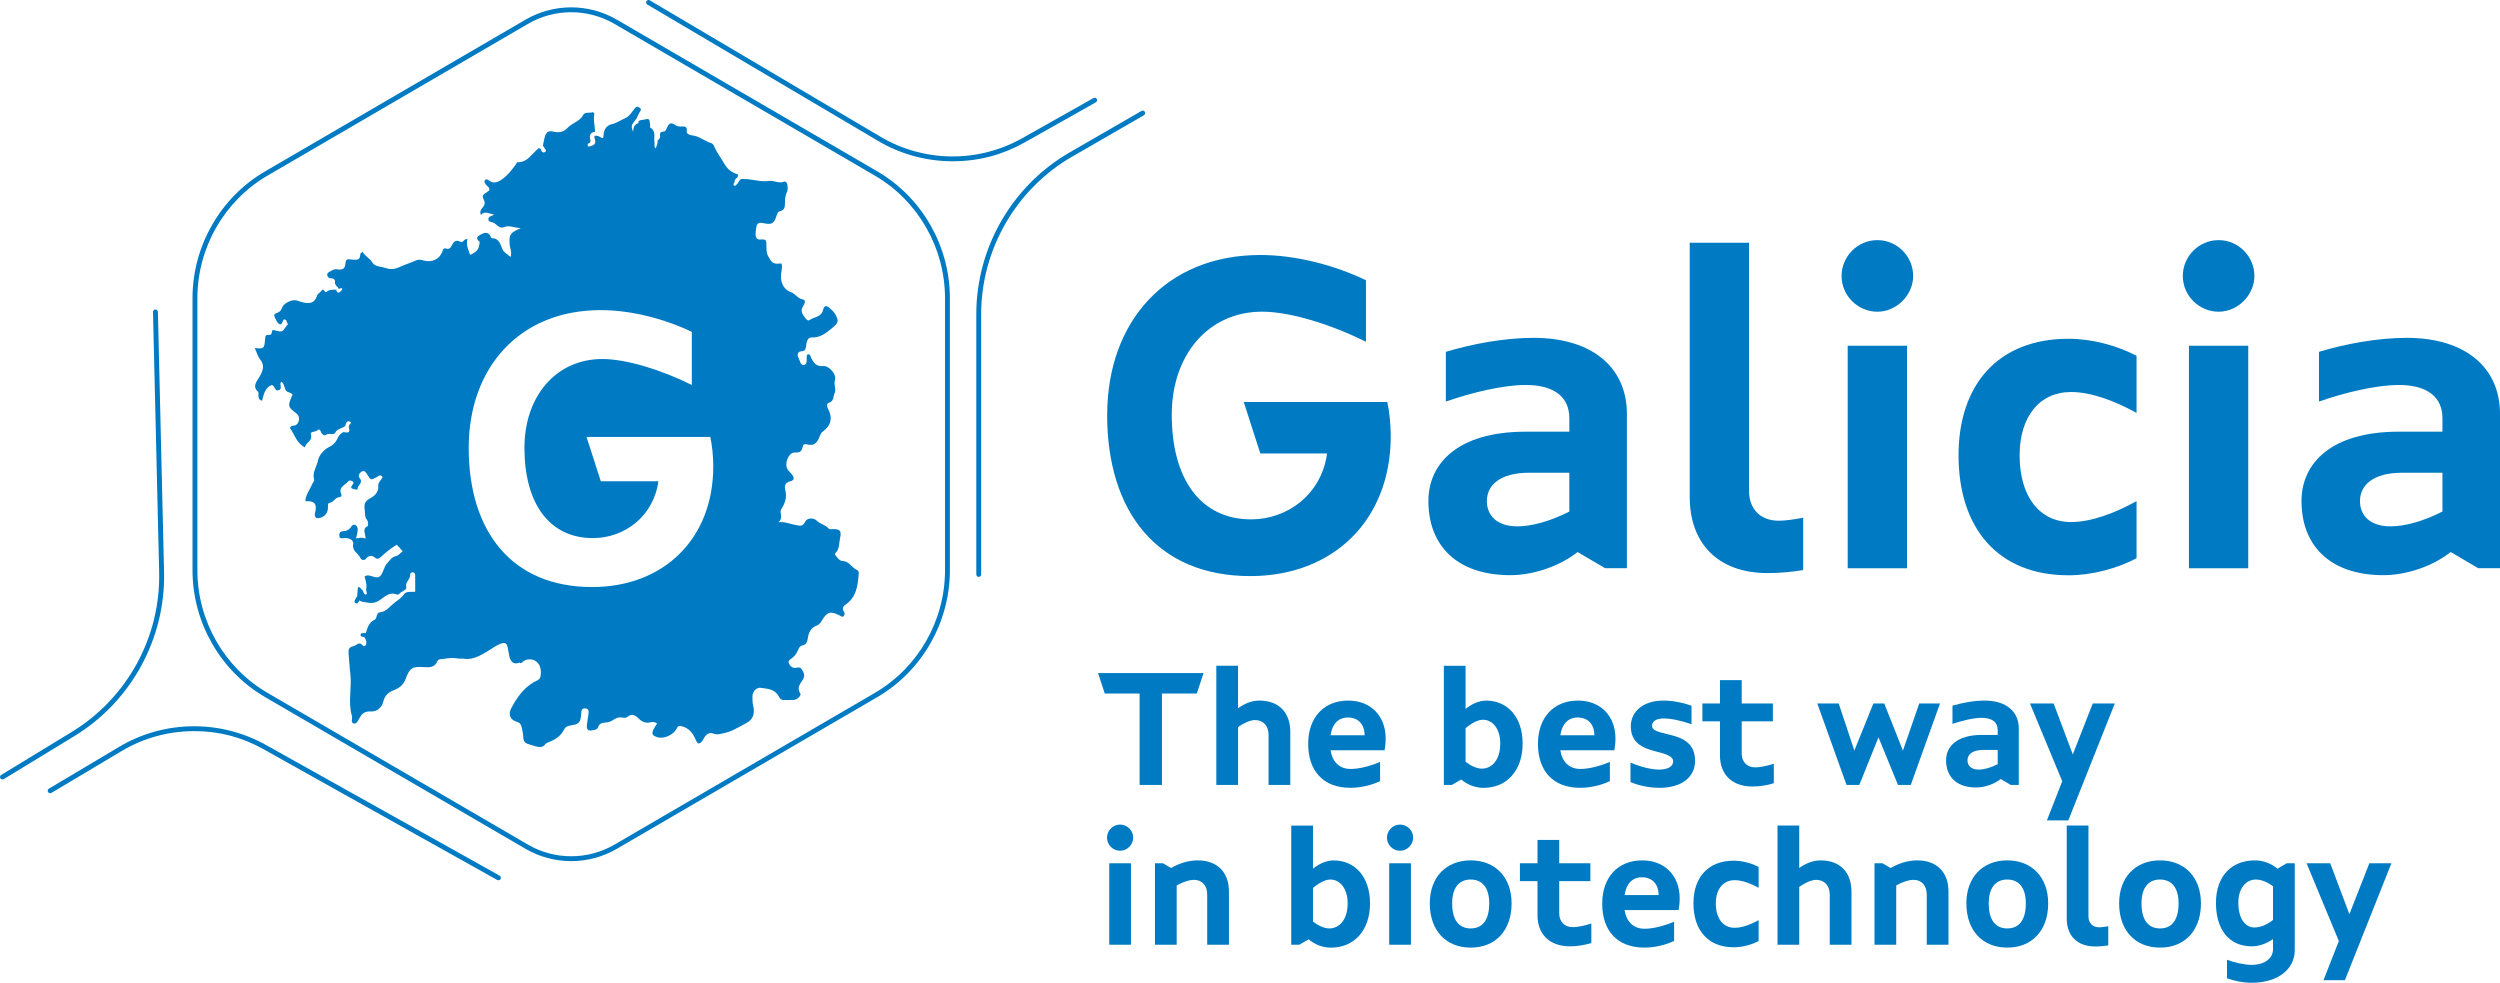
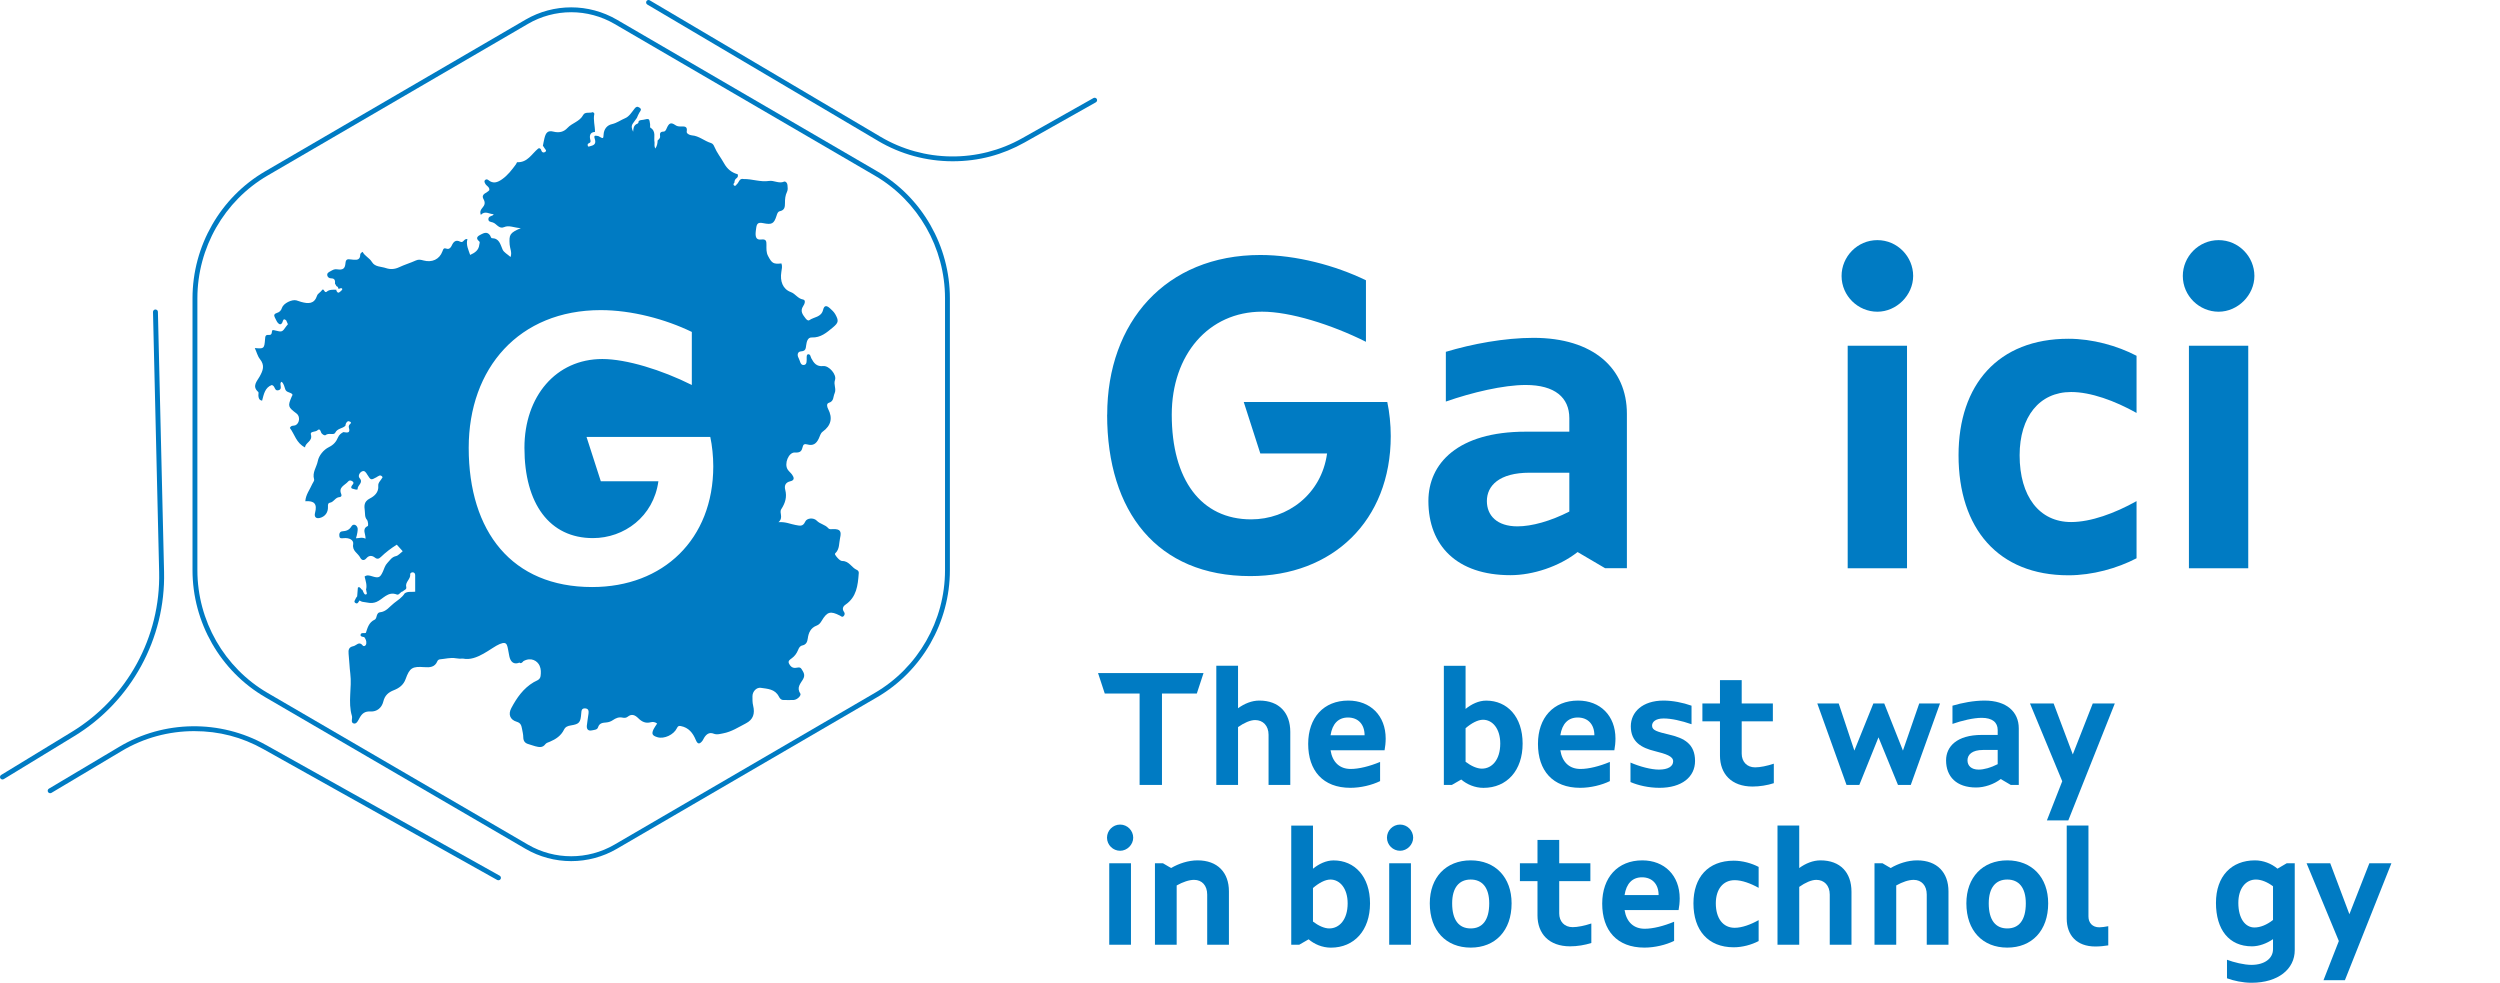
<svg xmlns="http://www.w3.org/2000/svg" id="Capa_2" data-name="Capa 2" viewBox="0 0 625.81 246.01">
  <defs>
    <style> .cls-1 { fill: #007bc3; } </style>
  </defs>
  <g id="Logo_2023_trazado_criterio" data-name="Logo 2023_trazado criterio">
    <g>
      <g>
        <path class="cls-1" d="m219.6,42.89L154.41,4.92c-3.53-2.05-7.48-3.08-11.43-3.08s-7.91,1.03-11.43,3.08l-65.18,37.97c-11.21,6.53-18.18,18.7-18.18,31.77v68.08c0,13.07,6.97,25.24,18.18,31.77l65.18,37.97c3.46,2.02,7.42,3.08,11.43,3.08s7.97-1.06,11.43-3.08l65.19-37.97c11.21-6.54,18.18-18.71,18.18-31.77v-68.08c0-13.07-6.96-25.24-18.18-31.77m16.96,99.85c0,12.63-6.73,24.39-17.57,30.71l-65.18,37.98c-3.34,1.94-7.08,2.91-10.83,2.91s-7.48-.97-10.82-2.91l-65.18-37.98c-10.84-6.31-17.57-18.07-17.57-30.71v-68.08c0-12.63,6.73-24.4,17.57-30.71L132.16,5.98c3.27-1.91,7.02-2.92,10.82-2.92s7.55,1.01,10.83,2.92l65.18,37.98c10.84,6.31,17.57,18.08,17.57,30.71v68.08Z" />
        <path class="cls-1" d="m219.81,35.28c5.63,3.33,12.08,5.09,18.66,5.09s12.54-1.63,18.02-4.71l17.83-10.05c.15-.09.25-.22.29-.37.04-.16.02-.32-.05-.46-.09-.14-.22-.25-.38-.29-.15-.04-.32-.03-.45.05l-17.85,10.06c-11,6.21-24.59,6.07-35.45-.36L162.66.09c-.1-.06-.21-.09-.31-.09-.21,0-.41.11-.53.3-.17.29-.07.67.22.84l57.78,34.14Z" />
-         <path class="cls-1" d="m268.41,39.2l17.95-10.36c.14-.09.24-.22.28-.38.04-.15.02-.31-.06-.46h0c-.08-.15-.2-.25-.36-.29-.05,0-.11-.02-.16-.02-.11,0-.22.03-.31.08l-17.96,10.36c-14.44,8.34-23.4,23.86-23.4,40.54v65.12c0,.34.27.62.61.62s.61-.28.61-.62v-65.12c0-16.23,8.73-31.36,22.79-39.48" />
        <path class="cls-1" d="m66.51,186.45c-11.4-6.37-25.46-6.19-36.68.5l-17.59,10.47c-.29.17-.39.56-.21.85.17.27.53.38.84.21l17.59-10.48c5.56-3.32,11.85-4.98,18.14-4.98s11.95,1.5,17.32,4.5l58.56,32.77c.27.14.67.04.83-.24.09-.15.11-.31.06-.47-.04-.16-.14-.29-.28-.37l-58.57-32.76Z" />
        <path class="cls-1" d="m18.63,184.25c14.23-8.67,22.83-24.41,22.44-41.08l-1.54-65.1c-.01-.35-.27-.59-.64-.6-.15,0-.31.07-.42.19-.12.13-.17.27-.17.44l1.54,65.1c.38,16.23-7.98,31.55-21.85,40L.29,193.99c-.29.17-.38.56-.2.84.17.28.56.38.84.21l17.7-10.79Z" />
-         <path class="cls-1" d="m214.96,143.58c-.22,2.96-.53,5.87-3.3,7.77-.66.45-.93,1.09-.35,1.88.21.29.17.7-.13,1-.38.36-.64.01-.94-.14-2.37-1.21-3.19-.98-4.56,1.32-.3.52-.68.98-1.23,1.18-1.51.56-2.05,1.79-2.24,3.21-.12.9-.41,1.55-1.33,1.76-.67.14-.88.62-1.12,1.19-.33.8-.84,1.51-1.55,2.02-.48.36-1.05.66-.69,1.37.3.59.75,1.07,1.52,1.05.55-.01,1.19-.38,1.6.28.48.78,1.01,1.45.38,2.56-.57,1.01-1.7,2.06-.69,3.55.34.5-.75,1.58-1.64,1.64-.87.06-1.74,0-2.61,0-.61,0-.89-.44-1.13-.89-.96-1.86-2.82-1.9-4.5-2.15-1.07-.16-2.08.9-2.09,2.08,0,.78-.03,1.58.17,2.38.49,2.02,0,3.49-1.79,4.42-1.85.95-3.62,2.13-5.74,2.52-.79.15-1.54.4-2.34.08-1.09-.43-1.81.1-2.37.98-.2.3-.32.66-.56.93-.7.81-1.13.68-1.57-.37-.71-1.71-1.76-3.07-3.74-3.45-.52-.1-.73.02-.97.52-.8,1.67-3.2,2.76-4.84,2.28-1.34-.39-1.57-.84-.99-2.04.22-.45.54-.85.88-1.39-.49-.39-1.09-.47-1.58-.33-1.31.36-2.26-.13-3.14-1-.79-.78-1.63-1.21-2.68-.36-.34.28-.83.31-1.26.21-.94-.21-1.7.13-2.45.64-.48.33-1.04.52-1.64.57-.88.07-1.71.13-2.05,1.22-.19.63-.94.63-1.49.75-.9.21-1.39-.21-1.31-1.16.09-1.01.3-2.01.42-3.03.07-.6.04-1.22-.77-1.3-.94-.09-1,.52-1.05,1.25-.18,2.29-.46,2.66-2.61,3.01-.79.13-1.35.34-1.71,1.07-.74,1.5-2.02,2.37-3.52,3-.4.17-.91.3-1.13.61-.72.99-1.63.76-2.55.53-.56-.14-1.1-.37-1.66-.52-.9-.24-1.31-.77-1.33-1.72,0-.72-.19-1.44-.32-2.15-.15-.79-.31-1.44-1.33-1.74-1.67-.5-2.17-1.87-1.35-3.41,1.37-2.58,3.01-4.95,5.61-6.49.66-.39,1.58-.55,1.72-1.53.12-.87.13-1.73-.23-2.57-.53-1.23-2.14-2.26-4.07-1.17-.26.35-.67.7-1,.35,0,0-1.95,1.05-2.52-1.57-.57-2.61-.28-3.92-2.39-3.07-2.1.85-5.73,4.4-9.2,3.65,0,0,0,0-.01,0-.58.05-1.19.03-1.86-.09-1.24-.22-2.58.16-3.88.27-.32.03-.57.21-.68.48-.62,1.53-1.91,1.58-3.27,1.48-2.99-.22-3.65.15-4.68,3-.52,1.45-1.61,2.25-2.92,2.76-1.39.54-2.29,1.32-2.66,2.86-.38,1.56-1.62,2.57-3.18,2.48-1.44-.09-2.14.5-2.75,1.59-.34.61-.73,1.58-1.44,1.42-.89-.2-.3-1.24-.48-1.87-1.05-3.51.03-7.08-.41-10.6-.21-1.66-.25-3.34-.43-5-.1-.99.07-1.67,1.2-1.89.78-.16,1.42-1.35,2.36-.15.22.29.81.09.87-.52.08-.64-.16-1.14-.52-1.61-.4-.05-1-.14-.91-.58.13-.67.89-.27,1.33-.48.42-1.3.77-2.63,2.19-3.29.4-.19.44-.73.58-1.13.13-.35.35-.69.74-.72,1.61-.15,2.41-1.43,3.54-2.3.96-.75,1.99-1.37,2.66-2.44.75-.55,1.66-.31,2.63-.41,0-1.4,0-2.77,0-4.13,0-.39-.18-.72-.62-.73-.3,0-.66.21-.63.48.17,1.23-1.31,1.92-.99,3.2.17.66-.57.74-.87,1.1-.6.08-.91,1-1.48.78-2.26-.89-3.46,1.18-5.1,1.85-1.33.55-2.33.1-3.47-.02-.26-.03-.52-.22-.78-.34-.27.35-.45,1.03-1.06.6-.45-.31,0-.76.13-1.12.07-.19.23-.34.35-.51.05-.72.11-1.44.17-2.15,0-.05.09-.09.16-.14.53-.08.58.56.99.68.11.26.2.52.34.76.13.24.32.52.63.34.31-.19,0-.51.02-.77,0-.13-.05-.27-.09-.41.3-1.12-.1-2.16-.36-3.27.58-.46,1.2-.27,1.8-.09,1.71.54,2.08.4,2.8-1.2.32-.72.51-1.5,1.1-2.11.65-.67,1.08-1.49,2.16-1.72.57-.12,1.04-.73,1.68-1.22-.52-.57-.97-1.08-1.48-1.64-1.46.91-2.77,1.91-3.96,3.06-.49.47-.91.65-1.51.18-.73-.58-1.5-.59-2.13.15-.64.76-1.24.48-1.56-.15-.55-1.12-2.06-1.65-1.76-3.36.18-1.02-.95-1.66-2.38-1.51-.5.05-.94.11-1.05-.36-.13-.56-.02-1.3.7-1.35,1.01-.08,1.72-.29,2.31-1.26.44-.74,1.37-.37,1.54.51.07.39-.1,1.52-.42,2.49.79,0,1.54-.36,2.39.11.09-1.17-1-2.44.57-3.18.16-.08.09-1.2-.21-1.55-.6-.7-.44-1.51-.54-2.25-.15-1.19-.28-2.31,1.26-3.09,1.08-.55,2.27-1.5,2.11-3.2-.08-.81.73-1.39,1.09-2.14-.56-.81-1.01-.27-1.59.05-1.35.75-1.38.7-2.26-.7-.31-.5-.65-1.12-1.33-.78-.64.32-1.02,1.17-.59,1.66,1.05,1.19-.55,1.77-.49,2.74.02.34-.88.04-1.31-.09-.44-.13-.3-.58-.04-.88.26-.3.49-.59.11-.91-.37-.3-.8-.39-1.16.03-.78.92-2.45,1.36-1.7,3.1.2.46-.04.75-.44.78-1.05.05-1.4,1.24-2.39,1.4-.52.09-.51.57-.49,1.05.05,1.41-.76,2.46-2.07,2.77-.96.22-1.43-.3-1.16-1.31.57-2.17-.15-3.05-2.44-2.88.1-1.66,1.14-2.92,1.75-4.34.17-.39.57-.79.44-1.18-.5-1.69.65-3.05.94-4.56.26-1.36,1.45-2.82,2.76-3.46,1.18-.58,1.83-1.34,2.28-2.42.28-.66.77-1.04,1.35-1.35.86.11,1.85.42,1.38-1.14-.11-.33.07-.7.38-.95.22-.18.18-.39-.06-.5-.18-.09-.47-.19-.59-.11-.38.24-.56.64-.59,1.09-.7.77-1.98.61-2.56,1.77-.35.71-1.64-.07-2.42.6-.21.18-.98-.2-1.14-.77-.15-.49-.41-.89-.87-.45-.52.49-1.9.22-1.66,1.05.51,1.75-1.39,1.98-1.46,3.25-2.22-1.1-2.6-3.32-3.8-4.88.33-.74.96-.48,1.39-.67,1.06-.48,1.23-2.22.31-2.92-2.21-1.66-2.26-1.85-1.23-4.28.06-.13.13-.26.21-.42-.35-.75-1.49-.45-1.82-1.35-.24-.65-.34-1.41-.91-1.91-.1.05-.16.07-.19.11-.42.61.54,1.76-.68,2.02-1,.21-.73-1.18-1.62-1.32-1.66.6-1.99,2.27-2.41,3.91-.77-.13-.85-.65-.92-1.13-.06-.36.13-.9-.06-1.06-1.62-1.42-.28-2.7.33-3.79.87-1.56,1.4-2.82.09-4.45-.57-.7-.82-1.79-1.27-2.74,2.31.21,2.38.17,2.57-2.2.05-.64.04-1.18.92-1.08.54.06.78-.24.79-.78.02-.55.35-.47.74-.36,1.83.46,1.83.45,2.86-1.04.12-.17.27-.33.41-.5-.13-.32-.28-.63-.42-.95-.73-.66-.78.03-.96.47-.32.71-.79.56-1.16.11-.31-.38-.49-.88-.73-1.32-.31-.58-.13-.94.5-1.13.65-.2,1.07-.58,1.29-1.3.36-1.11,2.51-2.17,3.62-1.85.4.12.79.28,1.21.39,1.75.47,3.25.58,3.96-1.6.16-.49.82-.79,1.14-1.26.62-.89.6.87,1.31.26.61-.52,1.56-.47,2.38-.46-.03.11-.02.22.04.32.4.79.79.26,1.13-.04.18-.15.5-.43.15-.64-.17-.11-.52.1-.78.17-.08-.32-.19-.61-.54-.72l-.04-.06h0c-.05-.21-.23-.35-.31-.54.04-.7.03-1.33-.95-1.34-.45,0-.88-.23-.98-.71-.13-.64.42-.86.85-1.1.49-.27.91-.56,1.6-.45,1.46.22,1.99-.15,2.1-1.54.08-.98.51-1.05,1.25-.94.29.04.57.07.86.09.89.08,1.57-.11,1.58-1.22,0-.27.17-.54.61-.76.51,1.06,1.7,1.49,2.33,2.55.77,1.26,2.29,1.1,3.48,1.51,1.08.37,2.2.32,3.32-.21,1.37-.65,2.85-1.08,4.23-1.71.68-.31,1.25-.15,1.89.02,2.09.57,3.97-.26,4.71-2.26.26-.69.34-.95,1.12-.68.5.18.97-.23,1.19-.73.44-.98,1-1.63,2.17-1.03.8.42.91-.87,1.79-.65-.41,1.44.26,2.68.68,3.96,1.14-.52,2.15-1.14,2.29-2.57.03-.28.22-.63-.01-.82-1.1-.87-.28-1.38.4-1.72.74-.39,1.62-.79,2.3.21.15.23.28.7.42.7,1.92.03,2.13,1.52,2.72,2.85.31.71,1.22,1.17,1.99,1.87.42-1.15-.15-2.12-.22-3.09-.17-2.53,0-2.93,2.8-4.14-1.73-.07-2.91-.82-4.23-.24-.56.25-1,.07-1.42-.22-.48-.32-.83-.81-1.42-.98-.46-.14-1.1-.14-1.05-.85.04-.63.65-.69,1.09-.91.1-.05.15-.18.22-.29-1.07.01-2.11-.98-3.21.17-.31-.87.04-1.34.4-1.77.56-.65.79-1.24.29-2.14-.77-1.39.9-1.53,1.44-2.28.1-.8-.71-1.03-1-1.58-.17-.33-.38-.65-.03-.97.24-.21.52-.18.78.03,1.19.98,2.26.62,3.41-.18,1.46-1.01,2.48-2.38,3.5-3.76.13-.17.23-.53.32-.53,2.57.12,3.62-2.07,5.23-3.4.25-.21.54-.07.72.21.13.57.48.96,1.03.63.57-.35-.05-.7-.19-1.03-.09-.19-.24-.35-.36-.52.13-.64.23-1.28.39-1.9.35-1.44.89-1.99,2.23-1.65,1.45.37,2.61.08,3.53-.92,1.17-1.27,3.06-1.58,3.94-3.25.45-.85,1.61-.38,2.4-.7.07-.03.42.3.39.41-.34,1.53.18,3.02.16,4.54-1.42.05-1.38,1.21-1.16,2,.24.84-.43.72-.66,1.05-.09,1.05.55.46.95.42.99-.26,1.09-.9.8-1.78-.36-1.08.41-.7.91-.65,1.23.7,1.25.7,1.31-.35.07-1.4.87-2.37,2.09-2.64,1.24-.28,2.21-1.03,3.32-1.49.96-.39,1.65-1.49,2.34-2.39.41-.53.71-.58,1.23-.26.66.43.27.79,0,1.22-.27.42-.44.9-.64,1.35-.32.46-.65.91-.98,1.36-.52.7-.29,1.37.04,2.11.07-.87.13-1.69,1.08-2.02.2-.13.31-.3.27-.55.29-.42.76-.33,1.18-.42,1.52-.35,1.52-.36,1.72,1.14.04.28-.07.75.06.83,1.54.93.79,2.46,1.05,3.71,0,.49-.1.99.19,1.52.43-.63.57-1.3.58-2.01.3-.3.69-.59.61-1.09-.09-.67,0-1.12.84-1.14.48,0,.65-.43.84-.87.57-1.3,1.06-1.51,2.14-.76.48.34.9.34,1.4.34.84,0,1.7-.12,1.45,1.29-.08.46.66.89,1.3.94,1.79.13,3.13,1.43,4.78,1.92.44.13.68.52.85.94.62,1.48,1.64,2.74,2.41,4.12.81,1.45,1.88,2.33,3.43,2.76.09.36.09.7-.26.95-.38.27-.58.63-.55,1.1-.18.22-.39.5-.13.74.27.24.51.03.67-.25.6-.43.61-1.61,1.74-1.35,2.14-.04,4.2.81,6.36.48,1.26-.2,2.46.75,3.79.17.33-.14.79.3.83.83.03.58.17,1.17-.11,1.72-.44.88-.52,1.85-.51,2.77,0,1.06-.09,1.83-1.3,2.09-.51.11-.65.63-.82,1.16-.64,2-1.18,2.26-3.32,1.83-1.27-.26-1.64.03-1.79,1.39-.04.36-.11.72-.12,1.08-.05,1.18.3,1.76,1.42,1.62,1.31-.17,1.29.54,1.29,1.37,0,.94-.07,1.85.4,2.75.97,1.83,1.31,2.08,3.36,1.87.26.72.08,1.44-.03,2.14-.37,2.29.35,4.29,2.37,5.03,1.19.44,1.73,1.64,3.06,1.86.78.13.39,1.15.04,1.65-.87,1.3-.07,2.19.63,3.12.22.28.61.63.92.4,1.16-.83,2.98-.7,3.44-2.6.27-1.11.85-1.16,1.72-.36.48.44.96.86,1.31,1.46.91,1.63.86,2.12-.6,3.33-1.54,1.27-3.02,2.59-5.27,2.5-1.06-.04-1.28,1.12-1.4,1.93-.12.87-.12,1.47-1.29,1.55-.88.06-1.04.92-.6,1.68.37.65.39,1.86,1.34,1.73.81-.11.66-1.15.67-1.87,0-.28-.02-.58.27-.81.71-.09.67.57.88.98.64,1.21,1.32,2.15,3,1.97,1.45-.15,3.42,2.15,2.94,3.49-.42,1.17.42,2.18-.11,3.37-.39.87-.12,1.93-1.43,2.34-.63.19-.47.99-.18,1.53,1.2,2.3.72,4.18-1.36,5.69-.56.41-.67,1.09-.96,1.68-.64,1.4-1.5,1.91-2.88,1.52-.7-.2-1.02,0-1.14.52-.26,1.07-.53,1.59-1.96,1.5-1.61-.1-2.75,2.83-1.83,4.25.31.49.81.85,1.13,1.32.47.68.67,1.37-.46,1.63-1.18.26-1.56,1.07-1.28,2.12.48,1.81,0,3.34-.98,4.85-.61.92.64,2.08-.7,3.27,1.8-.13,2.97.48,4.25.7,1.03.17,1.83.51,2.44-.84.41-.92,2.09-1.05,2.87-.25.84.88,2.11.98,2.89,1.89.3.35.75.26,1.21.24,1.79-.06,2.14.53,1.75,2.23-.3,1.31-.07,2.75-1.2,3.82-.22.2.07.53.24.76.42.52.96,1.16,1.53,1.17,1.72,0,2.31,1.66,3.62,2.22.38.17.53.48.49.88Zm-66.73,3.37c17.8,0,30.32-11.96,30.32-30.23,0-2.45-.28-5.18-.75-7.35h-30.98l3.58,11.11h14.41c-1.22,8.85-8.57,14.22-16.39,14.22-10.83,0-17.14-8.57-17.14-22.6,0-12.9,7.91-22.23,19.49-22.23,6.03,0,14.88,2.73,22.41,6.5v-13.28c-6.59-3.2-15.07-5.46-22.79-5.46-20.44,0-33.06,14.5-33.06,34.47,0,21,10.83,34.85,30.89,34.85Z" />
+         <path class="cls-1" d="m214.96,143.58c-.22,2.96-.53,5.87-3.3,7.77-.66.45-.93,1.09-.35,1.88.21.29.17.7-.13,1-.38.36-.64.01-.94-.14-2.37-1.21-3.19-.98-4.56,1.32-.3.52-.68.98-1.23,1.18-1.51.56-2.05,1.79-2.24,3.21-.12.9-.41,1.55-1.33,1.76-.67.14-.88.62-1.12,1.19-.33.8-.84,1.51-1.55,2.02-.48.36-1.05.66-.69,1.37.3.59.75,1.07,1.52,1.05.55-.01,1.19-.38,1.6.28.48.78,1.01,1.45.38,2.56-.57,1.01-1.7,2.06-.69,3.55.34.5-.75,1.58-1.64,1.64-.87.06-1.74,0-2.61,0-.61,0-.89-.44-1.13-.89-.96-1.86-2.82-1.9-4.5-2.15-1.07-.16-2.08.9-2.09,2.08,0,.78-.03,1.58.17,2.38.49,2.02,0,3.49-1.79,4.42-1.85.95-3.62,2.13-5.74,2.52-.79.15-1.54.4-2.34.08-1.09-.43-1.81.1-2.37.98-.2.3-.32.66-.56.93-.7.81-1.13.68-1.57-.37-.71-1.71-1.76-3.07-3.74-3.45-.52-.1-.73.02-.97.52-.8,1.67-3.2,2.76-4.84,2.28-1.34-.39-1.57-.84-.99-2.04.22-.45.54-.85.88-1.39-.49-.39-1.09-.47-1.58-.33-1.31.36-2.26-.13-3.14-1-.79-.78-1.63-1.21-2.68-.36-.34.28-.83.31-1.26.21-.94-.21-1.7.13-2.45.64-.48.33-1.04.52-1.64.57-.88.07-1.71.13-2.05,1.22-.19.63-.94.63-1.49.75-.9.21-1.39-.21-1.31-1.16.09-1.01.3-2.01.42-3.03.07-.6.04-1.22-.77-1.3-.94-.09-1,.52-1.05,1.25-.18,2.29-.46,2.66-2.61,3.01-.79.13-1.35.34-1.71,1.07-.74,1.5-2.02,2.37-3.52,3-.4.17-.91.3-1.13.61-.72.99-1.63.76-2.55.53-.56-.14-1.1-.37-1.66-.52-.9-.24-1.31-.77-1.33-1.72,0-.72-.19-1.44-.32-2.15-.15-.79-.31-1.44-1.33-1.74-1.67-.5-2.17-1.87-1.35-3.41,1.37-2.58,3.01-4.95,5.61-6.49.66-.39,1.58-.55,1.72-1.53.12-.87.13-1.73-.23-2.57-.53-1.23-2.14-2.26-4.07-1.17-.26.35-.67.7-1,.35,0,0-1.95,1.05-2.52-1.57-.57-2.61-.28-3.92-2.39-3.07-2.1.85-5.73,4.4-9.2,3.65,0,0,0,0-.01,0-.58.05-1.19.03-1.86-.09-1.24-.22-2.58.16-3.88.27-.32.03-.57.21-.68.48-.62,1.53-1.91,1.58-3.27,1.48-2.99-.22-3.65.15-4.68,3-.52,1.45-1.61,2.25-2.92,2.76-1.39.54-2.29,1.32-2.66,2.86-.38,1.56-1.62,2.57-3.18,2.48-1.44-.09-2.14.5-2.75,1.59-.34.61-.73,1.58-1.44,1.42-.89-.2-.3-1.24-.48-1.87-1.05-3.51.03-7.08-.41-10.6-.21-1.66-.25-3.34-.43-5-.1-.99.07-1.67,1.2-1.89.78-.16,1.42-1.35,2.36-.15.22.29.81.09.87-.52.08-.64-.16-1.14-.52-1.61-.4-.05-1-.14-.91-.58.13-.67.89-.27,1.33-.48.42-1.3.77-2.63,2.19-3.29.4-.19.44-.73.58-1.13.13-.35.35-.69.74-.72,1.61-.15,2.41-1.43,3.54-2.3.96-.75,1.99-1.37,2.66-2.44.75-.55,1.66-.31,2.63-.41,0-1.4,0-2.77,0-4.13,0-.39-.18-.72-.62-.73-.3,0-.66.21-.63.48.17,1.23-1.31,1.92-.99,3.2.17.66-.57.74-.87,1.1-.6.08-.91,1-1.48.78-2.26-.89-3.46,1.18-5.1,1.85-1.33.55-2.33.1-3.47-.02-.26-.03-.52-.22-.78-.34-.27.35-.45,1.03-1.06.6-.45-.31,0-.76.13-1.12.07-.19.23-.34.35-.51.05-.72.11-1.44.17-2.15,0-.05.09-.09.16-.14.53-.08.58.56.99.68.11.26.2.52.34.76.13.24.32.52.63.34.31-.19,0-.51.02-.77,0-.13-.05-.27-.09-.41.3-1.12-.1-2.16-.36-3.27.58-.46,1.2-.27,1.8-.09,1.71.54,2.08.4,2.8-1.2.32-.72.51-1.5,1.1-2.11.65-.67,1.08-1.49,2.16-1.72.57-.12,1.04-.73,1.68-1.22-.52-.57-.97-1.08-1.48-1.64-1.46.91-2.77,1.91-3.96,3.06-.49.47-.91.65-1.51.18-.73-.58-1.5-.59-2.13.15-.64.76-1.24.48-1.56-.15-.55-1.12-2.06-1.65-1.76-3.36.18-1.02-.95-1.66-2.38-1.51-.5.05-.94.11-1.05-.36-.13-.56-.02-1.3.7-1.35,1.01-.08,1.72-.29,2.31-1.26.44-.74,1.37-.37,1.54.51.07.39-.1,1.52-.42,2.49.79,0,1.54-.36,2.39.11.09-1.17-1-2.44.57-3.18.16-.08.09-1.2-.21-1.55-.6-.7-.44-1.51-.54-2.25-.15-1.19-.28-2.31,1.26-3.09,1.08-.55,2.27-1.5,2.11-3.2-.08-.81.73-1.39,1.09-2.14-.56-.81-1.01-.27-1.59.05-1.35.75-1.38.7-2.26-.7-.31-.5-.65-1.12-1.33-.78-.64.32-1.02,1.17-.59,1.66,1.05,1.19-.55,1.77-.49,2.74.02.34-.88.04-1.31-.09-.44-.13-.3-.58-.04-.88.26-.3.49-.59.11-.91-.37-.3-.8-.39-1.16.03-.78.92-2.45,1.36-1.7,3.1.2.46-.04.75-.44.78-1.05.05-1.4,1.24-2.39,1.4-.52.09-.51.57-.49,1.05.05,1.41-.76,2.46-2.07,2.77-.96.22-1.43-.3-1.16-1.31.57-2.17-.15-3.05-2.44-2.88.1-1.66,1.14-2.92,1.75-4.34.17-.39.57-.79.44-1.18-.5-1.69.65-3.05.94-4.56.26-1.36,1.45-2.82,2.76-3.46,1.18-.58,1.83-1.34,2.28-2.42.28-.66.77-1.04,1.35-1.35.86.11,1.85.42,1.38-1.14-.11-.33.07-.7.38-.95.22-.18.18-.39-.06-.5-.18-.09-.47-.19-.59-.11-.38.24-.56.64-.59,1.09-.7.77-1.98.61-2.56,1.77-.35.71-1.64-.07-2.42.6-.21.18-.98-.2-1.14-.77-.15-.49-.41-.89-.87-.45-.52.49-1.9.22-1.66,1.05.51,1.75-1.39,1.98-1.46,3.25-2.22-1.1-2.6-3.32-3.8-4.88.33-.74.96-.48,1.39-.67,1.06-.48,1.23-2.22.31-2.92-2.21-1.66-2.26-1.85-1.23-4.28.06-.13.13-.26.21-.42-.35-.75-1.49-.45-1.82-1.35-.24-.65-.34-1.41-.91-1.91-.1.05-.16.07-.19.11-.42.61.54,1.76-.68,2.02-1,.21-.73-1.18-1.62-1.32-1.66.6-1.99,2.27-2.41,3.91-.77-.13-.85-.65-.92-1.13-.06-.36.13-.9-.06-1.06-1.62-1.42-.28-2.7.33-3.79.87-1.56,1.4-2.82.09-4.45-.57-.7-.82-1.79-1.27-2.74,2.31.21,2.38.17,2.57-2.2.05-.64.04-1.18.92-1.08.54.06.78-.24.79-.78.02-.55.35-.47.74-.36,1.83.46,1.83.45,2.86-1.04.12-.17.27-.33.41-.5-.13-.32-.28-.63-.42-.95-.73-.66-.78.03-.96.47-.32.71-.79.56-1.16.11-.31-.38-.49-.88-.73-1.32-.31-.58-.13-.94.5-1.13.65-.2,1.07-.58,1.29-1.3.36-1.11,2.51-2.17,3.62-1.85.4.12.79.28,1.21.39,1.75.47,3.25.58,3.96-1.6.16-.49.82-.79,1.14-1.26.62-.89.6.87,1.31.26.61-.52,1.56-.47,2.38-.46-.03.11-.02.22.04.32.4.79.79.26,1.13-.04.18-.15.5-.43.15-.64-.17-.11-.52.1-.78.17-.08-.32-.19-.61-.54-.72l-.04-.06c-.05-.21-.23-.35-.31-.54.04-.7.03-1.33-.95-1.34-.45,0-.88-.23-.98-.71-.13-.64.42-.86.85-1.1.49-.27.91-.56,1.6-.45,1.46.22,1.99-.15,2.1-1.54.08-.98.51-1.05,1.25-.94.29.04.57.07.86.09.89.08,1.57-.11,1.58-1.22,0-.27.17-.54.61-.76.51,1.06,1.7,1.49,2.33,2.55.77,1.26,2.29,1.1,3.48,1.51,1.08.37,2.2.32,3.32-.21,1.37-.65,2.85-1.08,4.23-1.71.68-.31,1.25-.15,1.89.02,2.09.57,3.97-.26,4.71-2.26.26-.69.34-.95,1.12-.68.5.18.97-.23,1.19-.73.44-.98,1-1.63,2.17-1.03.8.42.91-.87,1.79-.65-.41,1.44.26,2.68.68,3.96,1.14-.52,2.15-1.14,2.29-2.57.03-.28.22-.63-.01-.82-1.1-.87-.28-1.38.4-1.72.74-.39,1.62-.79,2.3.21.15.23.28.7.42.7,1.92.03,2.13,1.52,2.72,2.85.31.71,1.22,1.17,1.99,1.87.42-1.15-.15-2.12-.22-3.09-.17-2.53,0-2.93,2.8-4.14-1.73-.07-2.91-.82-4.23-.24-.56.25-1,.07-1.42-.22-.48-.32-.83-.81-1.42-.98-.46-.14-1.1-.14-1.05-.85.04-.63.65-.69,1.09-.91.1-.05.15-.18.22-.29-1.07.01-2.11-.98-3.21.17-.31-.87.04-1.34.4-1.77.56-.65.79-1.24.29-2.14-.77-1.39.9-1.53,1.44-2.28.1-.8-.71-1.03-1-1.58-.17-.33-.38-.65-.03-.97.24-.21.52-.18.78.03,1.19.98,2.26.62,3.41-.18,1.46-1.01,2.48-2.38,3.5-3.76.13-.17.23-.53.32-.53,2.57.12,3.62-2.07,5.23-3.4.25-.21.54-.07.72.21.13.57.48.96,1.03.63.57-.35-.05-.7-.19-1.03-.09-.19-.24-.35-.36-.52.13-.64.23-1.28.39-1.9.35-1.44.89-1.99,2.23-1.65,1.45.37,2.61.08,3.53-.92,1.17-1.27,3.06-1.58,3.94-3.25.45-.85,1.61-.38,2.4-.7.07-.03.42.3.39.41-.34,1.53.18,3.02.16,4.54-1.42.05-1.38,1.21-1.16,2,.24.84-.43.72-.66,1.05-.09,1.05.55.46.95.42.99-.26,1.09-.9.8-1.78-.36-1.08.41-.7.91-.65,1.23.7,1.25.7,1.31-.35.07-1.4.87-2.37,2.09-2.64,1.24-.28,2.21-1.03,3.32-1.49.96-.39,1.65-1.49,2.34-2.39.41-.53.71-.58,1.23-.26.66.43.27.79,0,1.22-.27.42-.44.9-.64,1.35-.32.46-.65.91-.98,1.36-.52.7-.29,1.37.04,2.11.07-.87.13-1.69,1.08-2.02.2-.13.31-.3.27-.55.29-.42.76-.33,1.18-.42,1.52-.35,1.52-.36,1.72,1.14.04.28-.07.75.06.83,1.54.93.79,2.46,1.05,3.71,0,.49-.1.99.19,1.52.43-.63.57-1.3.58-2.01.3-.3.69-.59.61-1.09-.09-.67,0-1.12.84-1.14.48,0,.65-.43.84-.87.57-1.3,1.06-1.51,2.14-.76.48.34.9.34,1.4.34.84,0,1.7-.12,1.45,1.29-.08.46.66.89,1.3.94,1.79.13,3.13,1.43,4.78,1.92.44.13.68.52.85.94.62,1.48,1.64,2.74,2.41,4.12.81,1.45,1.88,2.33,3.43,2.76.09.36.09.7-.26.95-.38.27-.58.63-.55,1.1-.18.22-.39.5-.13.74.27.24.51.03.67-.25.6-.43.61-1.61,1.74-1.35,2.14-.04,4.2.81,6.36.48,1.26-.2,2.46.75,3.79.17.33-.14.79.3.83.83.03.58.17,1.17-.11,1.72-.44.88-.52,1.85-.51,2.77,0,1.06-.09,1.83-1.3,2.09-.51.11-.65.63-.82,1.16-.64,2-1.18,2.26-3.32,1.83-1.27-.26-1.64.03-1.79,1.39-.04.36-.11.72-.12,1.08-.05,1.18.3,1.76,1.42,1.62,1.31-.17,1.29.54,1.29,1.37,0,.94-.07,1.85.4,2.75.97,1.83,1.31,2.08,3.36,1.87.26.72.08,1.44-.03,2.14-.37,2.29.35,4.29,2.37,5.03,1.19.44,1.73,1.64,3.06,1.86.78.13.39,1.15.04,1.65-.87,1.3-.07,2.19.63,3.12.22.28.61.63.92.4,1.16-.83,2.98-.7,3.44-2.6.27-1.11.85-1.16,1.72-.36.48.44.96.86,1.31,1.46.91,1.63.86,2.12-.6,3.33-1.54,1.27-3.02,2.59-5.27,2.5-1.06-.04-1.28,1.12-1.4,1.93-.12.87-.12,1.47-1.29,1.55-.88.06-1.04.92-.6,1.68.37.65.39,1.86,1.34,1.73.81-.11.66-1.15.67-1.87,0-.28-.02-.58.27-.81.71-.09.67.57.88.98.64,1.21,1.32,2.15,3,1.97,1.45-.15,3.42,2.15,2.94,3.49-.42,1.17.42,2.18-.11,3.37-.39.87-.12,1.93-1.43,2.34-.63.19-.47.99-.18,1.53,1.2,2.3.72,4.18-1.36,5.69-.56.41-.67,1.09-.96,1.68-.64,1.4-1.5,1.91-2.88,1.52-.7-.2-1.02,0-1.14.52-.26,1.07-.53,1.59-1.96,1.5-1.61-.1-2.75,2.83-1.83,4.25.31.49.81.85,1.13,1.32.47.68.67,1.37-.46,1.63-1.18.26-1.56,1.07-1.28,2.12.48,1.81,0,3.34-.98,4.85-.61.92.64,2.08-.7,3.27,1.8-.13,2.97.48,4.25.7,1.03.17,1.83.51,2.44-.84.41-.92,2.09-1.05,2.87-.25.84.88,2.11.98,2.89,1.89.3.35.75.26,1.21.24,1.79-.06,2.14.53,1.75,2.23-.3,1.31-.07,2.75-1.2,3.82-.22.2.07.53.24.76.42.52.96,1.16,1.53,1.17,1.72,0,2.31,1.66,3.62,2.22.38.17.53.48.49.88Zm-66.73,3.37c17.8,0,30.32-11.96,30.32-30.23,0-2.45-.28-5.18-.75-7.35h-30.98l3.58,11.11h14.41c-1.22,8.85-8.57,14.22-16.39,14.22-10.83,0-17.14-8.57-17.14-22.6,0-12.9,7.91-22.23,19.49-22.23,6.03,0,14.88,2.73,22.41,6.5v-13.28c-6.59-3.2-15.07-5.46-22.79-5.46-20.44,0-33.06,14.5-33.06,34.47,0,21,10.83,34.85,30.89,34.85Z" />
      </g>
      <g>
        <path class="cls-1" d="m277.16,103.81c0-23.16,14.64-39.98,38.34-39.98,8.96,0,18.79,2.62,26.43,6.33v15.4c-8.74-4.37-19-7.54-26-7.54-13.43,0-22.61,10.81-22.61,25.78,0,16.27,7.32,26.21,19.88,26.21,9.07,0,17.58-6.23,19-16.49h-16.71l-4.15-12.89h35.93c.55,2.51.87,5.68.87,8.52,0,21.19-14.53,35.06-35.17,35.06-23.26,0-35.83-16.06-35.83-40.41Z" />
        <path class="cls-1" d="m357.56,125.43c0-9.39,7.32-17.37,24.36-17.37h10.92v-3.39c0-5.13-3.6-8.3-10.92-8.3-5.57,0-13.43,1.86-19.99,4.15v-12.45c6.55-1.97,14.64-3.5,21.95-3.5,14.96,0,23.37,7.65,23.37,19v38.66h-5.46l-6.88-4.04c-4.59,3.6-11.14,5.79-16.82,5.79-13.43,0-20.53-7.43-20.53-18.57Zm35.28,2.62v-9.72h-9.94c-7.65,0-10.7,3.28-10.7,7.1,0,3.6,2.51,6.33,7.65,6.33,3.6,0,8.3-1.31,13-3.71Z" />
-         <path class="cls-1" d="m422.98,124.45v-63.68h14.85v62.15c0,4.37,2.73,7.43,7.43,7.43,1.64,0,3.93-.33,6.12-.76v13.11c-2.51.44-5.9.76-8.85.76-12.89,0-19.55-7.86-19.55-19Z" />
        <path class="cls-1" d="m460.99,69.07c0-4.81,3.93-8.96,8.96-8.96s8.96,4.15,8.96,8.96-4.15,8.96-8.96,8.96-8.96-3.93-8.96-8.96Zm1.53,17.48h14.85v55.7h-14.85v-55.7Z" />
        <path class="cls-1" d="m490.27,113.96c0-17.69,9.94-29.16,27.52-29.16,6.01,0,12.23,1.75,17.04,4.26v14.31c-5.46-3.06-11.47-5.24-16.38-5.24-7.97,0-12.89,6.23-12.89,15.84,0,10.27,4.92,16.71,12.89,16.71,4.92,0,10.92-2.18,16.38-5.24v14.31c-4.81,2.51-11.03,4.26-17.04,4.26-17.58,0-27.52-11.69-27.52-30.04Z" />
        <path class="cls-1" d="m546.41,69.07c0-4.81,3.93-8.96,8.96-8.96s8.96,4.15,8.96,8.96-4.15,8.96-8.96,8.96-8.96-3.93-8.96-8.96Zm1.53,17.48h14.85v55.7h-14.85v-55.7Z" />
-         <path class="cls-1" d="m576.12,125.43c0-9.39,7.32-17.37,24.36-17.37h10.92v-3.39c0-5.13-3.6-8.3-10.92-8.3-5.57,0-13.43,1.86-19.99,4.15v-12.45c6.55-1.97,14.64-3.5,21.95-3.5,14.96,0,23.37,7.65,23.37,19v38.66h-5.46l-6.88-4.04c-4.59,3.6-11.14,5.79-16.82,5.79-13.43,0-20.53-7.43-20.53-18.57Zm35.28,2.62v-9.72h-9.94c-7.65,0-10.7,3.28-10.7,7.1,0,3.6,2.51,6.33,7.65,6.33,3.6,0,8.3-1.31,13-3.71Z" />
      </g>
      <g>
        <path class="cls-1" d="m285.27,173.61h-8.72l-1.68-5.12h26.4l-1.68,5.12h-8.72v22.88h-5.6v-22.88Z" />
        <path class="cls-1" d="m304.47,166.65h5.44v10.64c1.6-1.16,3.44-1.92,5.32-1.92,5,0,7.76,3.08,7.76,7.84v13.28h-5.44v-12.56c0-2.28-1.4-3.68-3.36-3.68-1.2,0-2.76.68-4.28,1.76v14.48h-5.44v-29.83Z" />
        <path class="cls-1" d="m327.47,186.21c0-6.56,3.88-10.84,10.04-10.84,5.52,0,9.36,3.76,9.36,9.52,0,.96-.12,2.12-.28,2.92h-13.52c.48,3.04,2.32,4.68,5.04,4.68,2.08,0,4.76-.68,7.36-1.76v4.8c-2.04,1-4.84,1.68-7.44,1.68-6.88,0-10.56-4.32-10.56-11Zm14.12-2.16c0-2.72-1.6-4.44-4.16-4.44-2.4,0-3.92,1.56-4.36,4.44h8.52Z" />
        <path class="cls-1" d="m365.79,195.13l-2.36,1.36h-2v-29.83h5.44v10.8c1.48-1.2,3.28-2.08,5.16-2.08,5.28,0,9.12,4.04,9.12,10.76s-3.92,11.08-9.8,11.08c-2.16,0-4.16-.88-5.56-2.08Zm9.76-9c0-3.76-1.96-5.96-4.32-5.96-1.32,0-2.92.88-4.36,2.12v8.4c1.36,1.04,2.84,1.72,4.08,1.72,2.52,0,4.6-2.2,4.6-6.28Z" />
        <path class="cls-1" d="m384.99,186.21c0-6.56,3.88-10.84,10.04-10.84,5.52,0,9.36,3.76,9.36,9.52,0,.96-.12,2.12-.28,2.92h-13.52c.48,3.04,2.32,4.68,5.04,4.68,2.08,0,4.76-.68,7.36-1.76v4.8c-2.04,1-4.84,1.68-7.44,1.68-6.88,0-10.56-4.32-10.56-11Zm14.12-2.16c0-2.72-1.6-4.44-4.16-4.44-2.4,0-3.92,1.56-4.36,4.44h8.52Z" />
        <path class="cls-1" d="m408.15,195.77v-4.88c2.4,1.04,5.2,1.76,7.12,1.76,2.28,0,3.56-.8,3.56-2.08s-1.8-1.84-4.64-2.56c-3.24-.8-5.96-2.24-5.96-6.2,0-3.56,2.92-6.44,8.2-6.44,2.28,0,4.88.52,7,1.28v4.64c-2.56-.88-5.04-1.44-7-1.44s-2.88.84-2.88,1.8c0,1.2,1.28,1.52,4.44,2.28,3.56.84,6.32,2.28,6.32,6.56,0,4.04-3.36,6.72-8.88,6.72-2.72,0-5.32-.6-7.28-1.44Z" />
        <path class="cls-1" d="m430.55,189.13v-8.56h-4.4v-4.48h4.4v-5.84h5.44v5.84h7.8v4.48h-7.8v8.08c0,2,1.28,3.44,3.36,3.44,1.24,0,3-.36,4.68-.92v4.88c-1.6.52-3.52.84-5.32.84-5.28,0-8.16-3.16-8.16-7.76Z" />
        <path class="cls-1" d="m454.91,176.09h5.36l3.92,11.8,4.76-11.8h2.72l4.68,11.8,4.08-11.8h5.2l-7.32,20.4h-3.2l-4.88-11.92-4.8,11.92h-3.2l-7.32-20.4Z" />
        <path class="cls-1" d="m487.15,190.33c0-3.44,2.68-6.36,8.92-6.36h4v-1.24c0-1.88-1.32-3.04-4-3.04-2.04,0-4.92.68-7.32,1.52v-4.56c2.4-.72,5.36-1.28,8.04-1.28,5.48,0,8.56,2.8,8.56,6.96v14.16h-2l-2.52-1.48c-1.68,1.32-4.08,2.12-6.16,2.12-4.92,0-7.52-2.72-7.52-6.8Zm12.92.96v-3.56h-3.64c-2.8,0-3.92,1.2-3.92,2.6,0,1.32.92,2.32,2.8,2.32,1.32,0,3.04-.48,4.76-1.36Z" />
        <path class="cls-1" d="m516.23,195.57l-8.08-19.48h5.92l4.8,12.76,5-12.76h5.52l-11.64,29.27h-5.36l3.84-9.8Z" />
        <path class="cls-1" d="m277.11,209.69c0-1.76,1.44-3.28,3.28-3.28s3.28,1.52,3.28,3.28-1.52,3.28-3.28,3.28-3.28-1.44-3.28-3.28Zm.56,6.4h5.44v20.4h-5.44v-20.4Z" />
        <path class="cls-1" d="m289.11,216.09h2l2.04,1.2c1.92-1.12,4.28-1.92,6.64-1.92,5,0,7.84,3.04,7.84,7.76v13.36h-5.44v-12.56c0-2.28-1.32-3.68-3.28-3.68-1.24,0-2.8.52-4.36,1.4v14.84h-5.44v-20.4Z" />
        <path class="cls-1" d="m327.59,235.13l-2.36,1.36h-2v-29.83h5.44v10.8c1.48-1.2,3.28-2.08,5.16-2.08,5.28,0,9.12,4.04,9.12,10.76s-3.92,11.08-9.8,11.08c-2.16,0-4.16-.88-5.56-2.08Zm9.76-9c0-3.76-1.96-5.96-4.32-5.96-1.32,0-2.92.88-4.36,2.12v8.4c1.36,1.04,2.84,1.72,4.08,1.72,2.52,0,4.6-2.2,4.6-6.28Z" />
        <path class="cls-1" d="m347.19,209.69c0-1.76,1.44-3.28,3.28-3.28s3.28,1.52,3.28,3.28-1.52,3.28-3.28,3.28-3.28-1.44-3.28-3.28Zm.56,6.4h5.44v20.4h-5.44v-20.4Z" />
        <path class="cls-1" d="m357.91,226.13c0-6.52,4.08-10.76,10.24-10.76s10.24,4.24,10.24,10.76c0,6.84-4.08,11.08-10.24,11.08s-10.24-4.24-10.24-11.08Zm14.88,0c0-3.96-1.76-5.96-4.64-5.96s-4.64,2-4.64,5.96c0,4.28,1.76,6.28,4.64,6.28s4.64-2,4.64-6.28Z" />
        <path class="cls-1" d="m384.87,229.13v-8.56h-4.4v-4.48h4.4v-5.84h5.44v5.84h7.8v4.48h-7.8v8.08c0,2,1.28,3.44,3.36,3.44,1.24,0,3-.36,4.68-.92v4.88c-1.6.52-3.52.84-5.32.84-5.28,0-8.16-3.16-8.16-7.76Z" />
        <path class="cls-1" d="m401.07,226.21c0-6.56,3.88-10.84,10.04-10.84,5.52,0,9.36,3.76,9.36,9.52,0,.96-.12,2.12-.28,2.92h-13.52c.48,3.04,2.32,4.68,5.04,4.68,2.08,0,4.76-.68,7.36-1.76v4.8c-2.04,1-4.84,1.68-7.44,1.68-6.88,0-10.56-4.32-10.56-11Zm14.12-2.16c0-2.72-1.6-4.44-4.16-4.44-2.4,0-3.92,1.56-4.36,4.44h8.52Z" />
        <path class="cls-1" d="m423.91,226.13c0-6.48,3.64-10.68,10.08-10.68,2.2,0,4.48.64,6.24,1.56v5.24c-2-1.12-4.2-1.92-6-1.92-2.92,0-4.72,2.28-4.72,5.8,0,3.76,1.8,6.12,4.72,6.12,1.8,0,4-.8,6-1.92v5.24c-1.76.92-4.04,1.56-6.24,1.56-6.44,0-10.08-4.28-10.08-11Z" />
        <path class="cls-1" d="m444.95,206.65h5.44v10.64c1.6-1.16,3.44-1.92,5.32-1.92,5,0,7.76,3.08,7.76,7.84v13.28h-5.44v-12.56c0-2.28-1.4-3.68-3.36-3.68-1.2,0-2.76.68-4.28,1.76v14.48h-5.44v-29.83Z" />
        <path class="cls-1" d="m469.23,216.09h2l2.04,1.2c1.92-1.12,4.28-1.92,6.64-1.92,5,0,7.84,3.04,7.84,7.76v13.36h-5.44v-12.56c0-2.28-1.32-3.68-3.28-3.68-1.24,0-2.8.52-4.36,1.4v14.84h-5.44v-20.4Z" />
        <path class="cls-1" d="m492.23,226.13c0-6.52,4.08-10.76,10.24-10.76s10.24,4.24,10.24,10.76c0,6.84-4.08,11.08-10.24,11.08s-10.24-4.24-10.24-11.08Zm14.88,0c0-3.96-1.76-5.96-4.64-5.96s-4.64,2-4.64,5.96c0,4.28,1.76,6.28,4.64,6.28s4.64-2,4.64-6.28Z" />
        <path class="cls-1" d="m517.35,229.97v-23.32h5.44v22.76c0,1.6,1,2.72,2.72,2.72.6,0,1.44-.12,2.24-.28v4.8c-.92.16-2.16.28-3.24.28-4.72,0-7.16-2.88-7.16-6.96Z" />
-         <path class="cls-1" d="m530.47,226.13c0-6.52,4.08-10.76,10.24-10.76s10.24,4.24,10.24,10.76c0,6.84-4.08,11.08-10.24,11.08s-10.24-4.24-10.24-11.08Zm14.88,0c0-3.96-1.76-5.96-4.64-5.96s-4.64,2-4.64,5.96c0,4.28,1.76,6.28,4.64,6.28s4.64-2,4.64-6.28Z" />
        <path class="cls-1" d="m557.47,244.89v-4.64c1.68.64,4.28,1.28,6.12,1.28,3.28,0,5.4-1.6,5.4-3.92v-2.52c-1.56,1.08-3.48,1.8-5.28,1.8-5.72,0-9-4.16-9-10.88s3.92-10.64,9.76-10.64c2.08,0,4.12.8,5.64,2.08l2.32-1.36h2v21.76c0,4.72-4.12,8.16-10.84,8.16-2.16,0-4.52-.52-6.12-1.12Zm11.52-14.6v-8.44c-1.4-1.04-2.92-1.68-4.28-1.68-2.56,0-4.4,2.24-4.4,5.84,0,3.92,1.72,6.16,4.04,6.16,1.48,0,3.12-.68,4.64-1.88Z" />
        <path class="cls-1" d="m585.47,235.57l-8.08-19.48h5.92l4.8,12.76,5-12.76h5.52l-11.64,29.27h-5.36l3.84-9.8Z" />
      </g>
    </g>
  </g>
</svg>